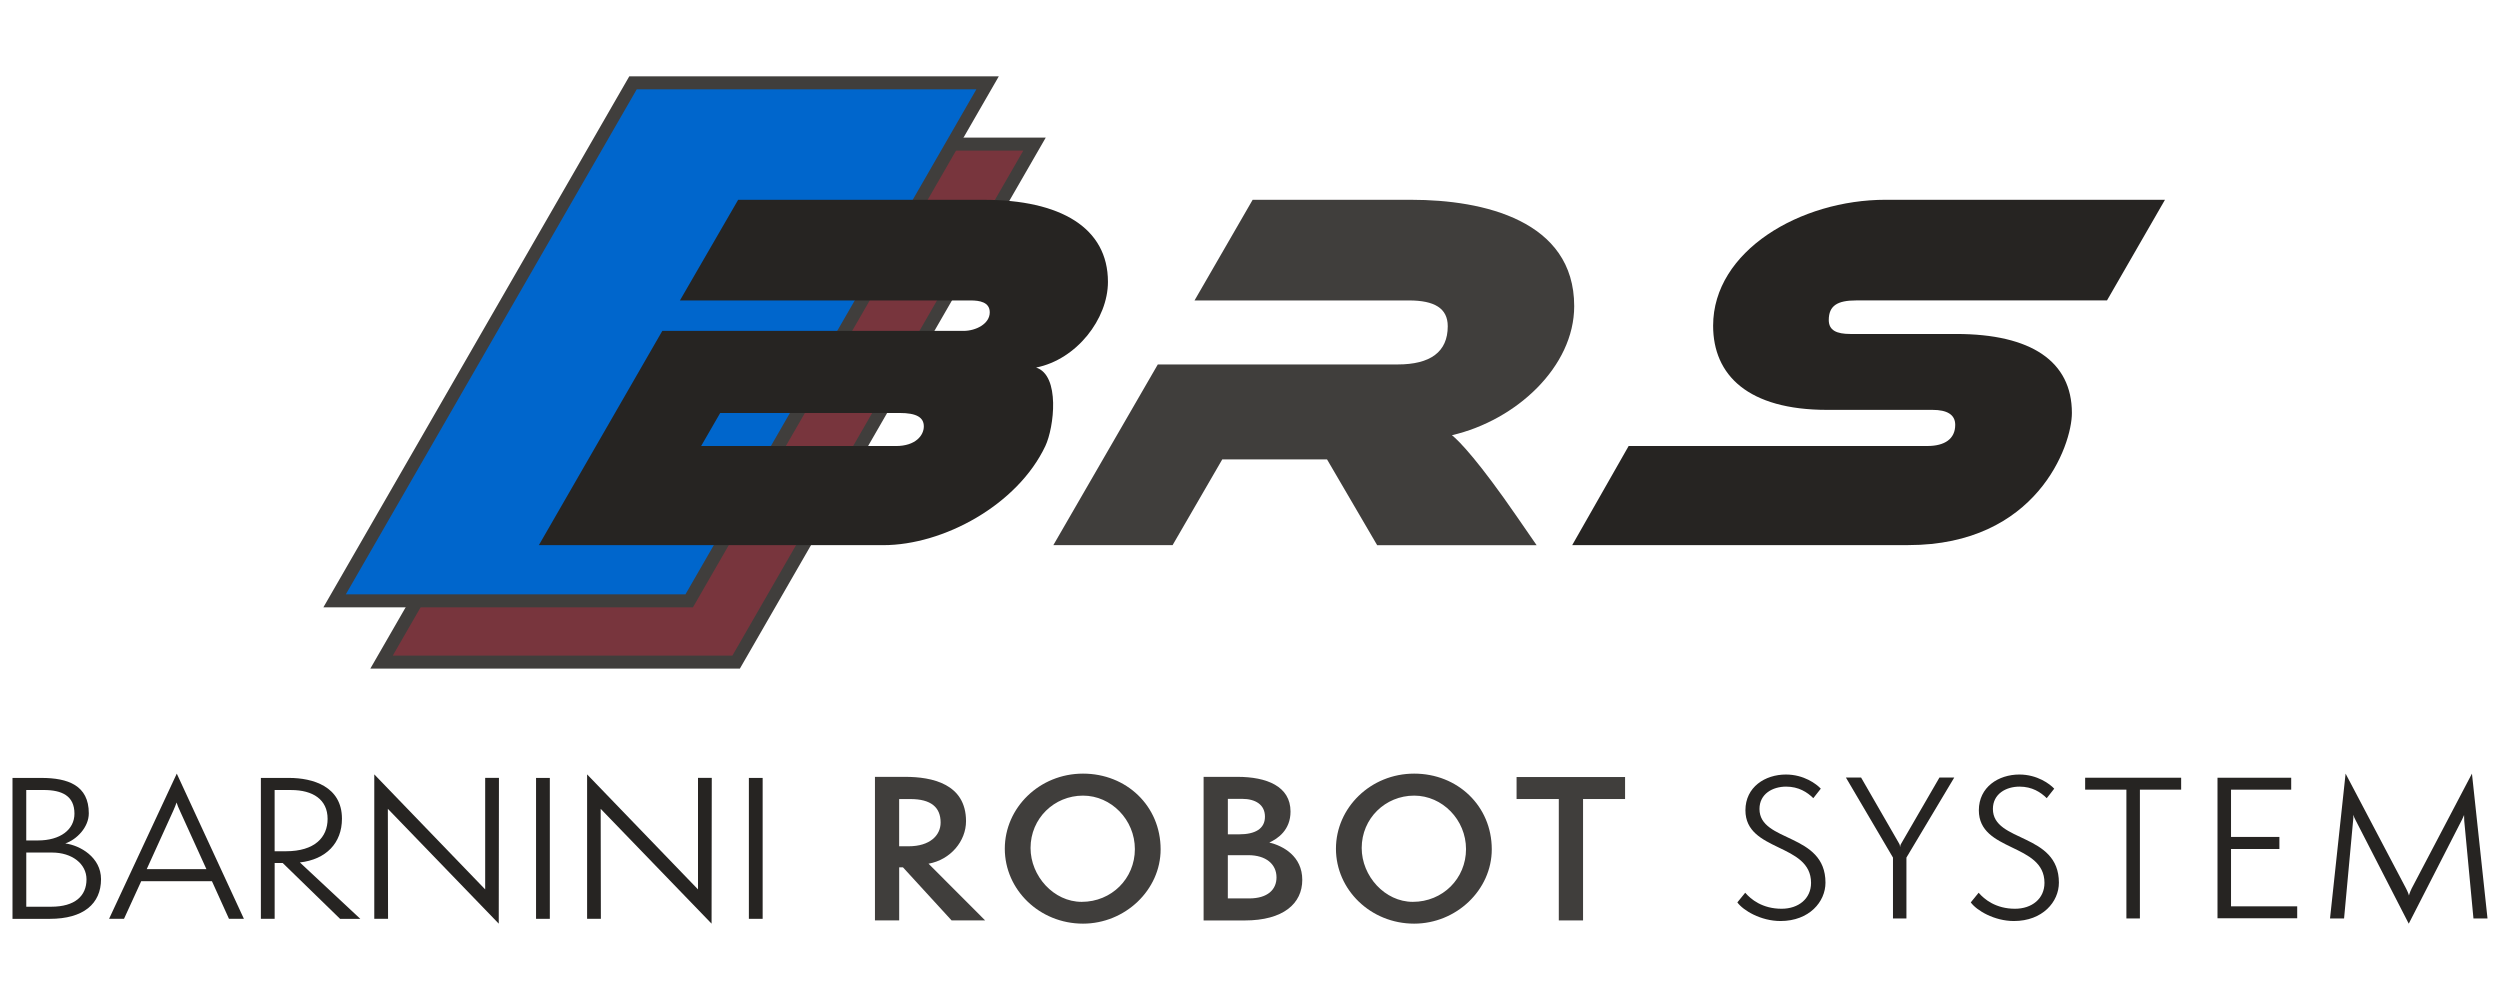
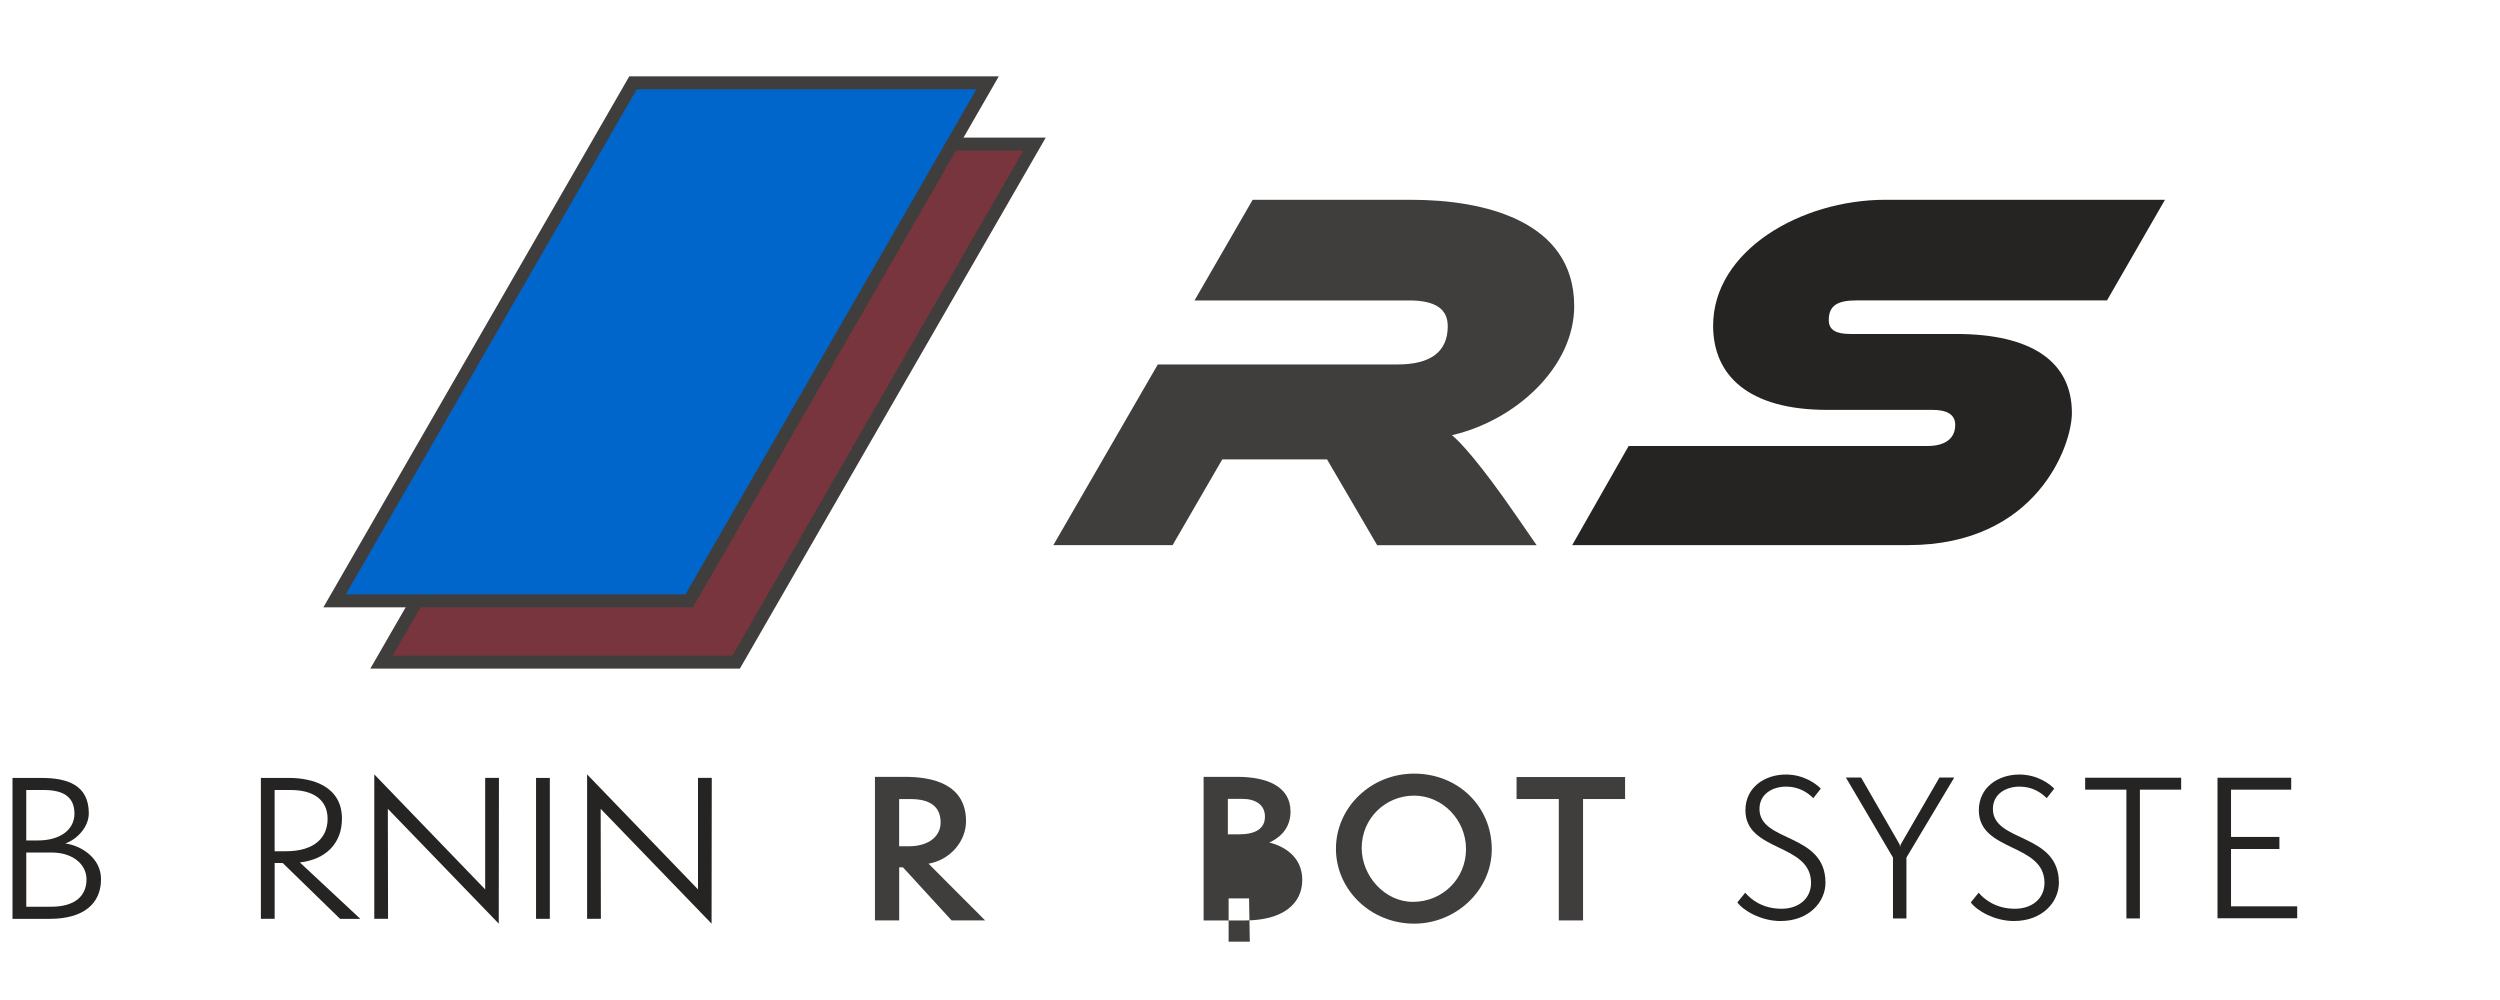
<svg xmlns="http://www.w3.org/2000/svg" id="a" viewBox="0 0 1000 400">
  <g>
    <path d="M5,367.53v-56.36h11.55c10.63,0,18.97,2.98,18.97,14.15,0,5.58-4.82,10.5-9.41,12.06,5.89,.75,14.3,5.51,14.3,14.3,0,9.83-7.04,15.86-20.5,15.86H5Zm10.17-31.35c8.95,0,14.61-4.32,14.61-10.72,0-7.22-5.13-9.46-12.32-9.46h-6.96v20.18h4.67Zm5.28,26.51c9.56,0,14.15-4.32,14.15-10.95,0-6.18-5.74-10.72-13.77-10.72H10.51v21.67h9.94Z" fill="#262422" />
-     <path d="M91.59,367.53l-6.81-15.04h-28.3l-6.88,15.04h-5.97l27.08-58.08,26.85,58.08h-5.97Zm-19.58-43.11c-.46-.89-1.22-2.75-1.38-3.42-.23,.67-.92,2.46-1.38,3.42l-10.56,23.23h23.87l-10.56-23.23Z" fill="#262422" />
    <path d="M136.02,367.53l-22.95-22.34h-3.21v22.34h-5.51v-56.36h11.32c9.33,0,21.11,3.35,21.11,16.31,0,9.75-6.35,16.31-16.83,17.5l24.17,22.56h-8.11Zm-21.65-27.03c11.55,0,16.67-5.58,16.67-12.95,0-7.74-5.89-11.54-14.61-11.54h-6.58v24.5h4.51Z" fill="#262422" />
    <path d="M155.14,323.53l.08,44h-5.51v-57.78l44.36,46.01v-44.6h5.51l-.08,58.3-44.37-45.94Z" fill="#262422" />
    <path d="M214.42,367.53v-56.36h5.51v56.36h-5.51Z" fill="#262422" />
    <path d="M240.27,323.53l.08,44h-5.51v-57.78l44.36,46.01v-44.6h5.51l-.08,58.3-44.37-45.94Z" fill="#262422" />
-     <path d="M299.55,367.53v-56.36h5.51v56.36h-5.51Z" fill="#262422" />
  </g>
  <g>
    <path d="M380.64,368.17l-19.46-21.24h-1.51v21.24h-9.69v-57.43h12.12c10.6,0,24.31,2.73,24.31,17.75,0,7.89-6.13,15.4-15,16.99l22.65,22.69h-13.41Zm-17.19-29.66c8.56,0,12.8-4.4,12.8-9.48,0-6.14-3.86-9.41-12.12-9.41h-4.47v18.89h3.79Z" fill="#403e3c" />
-     <path d="M433.2,369.46c-17.42,0-31.28-13.58-31.28-29.97s13.86-30.04,31.28-30.04,31.05,12.97,31.05,30.27c0,16.31-14.24,29.74-31.05,29.74Zm0-51.21c-11.51,0-20.98,9.1-20.98,20.94,0,11.23,9.24,21.55,20.45,21.55,11.97,0,21.28-9.33,21.28-21.09s-9.47-21.4-20.75-21.4Z" fill="#403e3c" />
-     <path d="M481.44,368.17v-57.43h13.56c11.59,0,21.21,3.72,21.21,13.89,0,7.36-5.08,10.85-8.48,12.37,5.53,1.36,13.18,5.46,13.18,14.94s-7.57,16.24-23.02,16.24h-16.44Zm14.24-34.44c6.36,0,10.3-2.2,10.3-7.06s-3.86-7.13-9.16-7.13h-5.68v14.19h4.54Zm3.94,25.64c7.5,0,10.98-3.57,10.98-8.42,0-5.31-4.24-8.88-11.29-8.88h-8.18v17.3h8.48Z" fill="#403e3c" />
+     <path d="M481.44,368.17v-57.43h13.56c11.59,0,21.21,3.72,21.21,13.89,0,7.36-5.08,10.85-8.48,12.37,5.53,1.36,13.18,5.46,13.18,14.94s-7.57,16.24-23.02,16.24h-16.44Zm14.24-34.44c6.36,0,10.3-2.2,10.3-7.06s-3.86-7.13-9.16-7.13h-5.68v14.19h4.54Zm3.94,25.64h-8.18v17.3h8.48Z" fill="#403e3c" />
    <path d="M565.66,369.46c-17.42,0-31.28-13.58-31.28-29.97s13.86-30.04,31.28-30.04,31.05,12.97,31.05,30.27c0,16.31-14.24,29.74-31.05,29.74Zm0-51.21c-11.51,0-20.98,9.1-20.98,20.94,0,11.23,9.24,21.55,20.45,21.55,11.97,0,21.28-9.33,21.28-21.09s-9.47-21.4-20.75-21.4Z" fill="#403e3c" />
    <path d="M623.52,368.17v-48.56h-16.89v-8.8h43.4v8.8h-16.81v48.56h-9.69Z" fill="#403e3c" />
  </g>
  <g>
    <path d="M698.09,357.1c2.25,2.61,6.83,6.4,14.55,6.4,6.75,0,11.78-4.02,11.78-10.35,0-16.01-26.25-12.28-26.25-29.04,0-9.31,7.88-14.3,16.2-14.3,7.2,0,12.22,3.8,13.95,5.66l-3,3.8c-2.4-2.38-5.85-4.62-10.88-4.62-5.4,0-10.65,2.9-10.65,8.94,0,13.48,26.4,9.46,26.4,29.48,0,7.67-6.53,15.34-18,15.34-7.87,0-14.92-4.24-17.25-7.45l3.15-3.87Z" fill="#262422" />
    <path d="M757.19,367.38v-24.35l-18.83-32.02h6.07l15.23,26.43c.22,.37,.3,.59,.37,1.41,.07-.74,.22-1.04,.45-1.41l15.3-26.43h5.92l-19.13,32.02v24.35h-5.4Z" fill="#262422" />
    <path d="M791.46,357.1c2.25,2.61,6.83,6.4,14.55,6.4,6.75,0,11.78-4.02,11.78-10.35,0-16.01-26.25-12.28-26.25-29.04,0-9.31,7.88-14.3,16.2-14.3,7.2,0,12.22,3.8,13.95,5.66l-3,3.8c-2.4-2.38-5.85-4.62-10.88-4.62-5.4,0-10.65,2.9-10.65,8.94,0,13.48,26.4,9.46,26.4,29.48,0,7.67-6.53,15.34-18,15.34-7.87,0-14.92-4.24-17.25-7.45l3.15-3.87Z" fill="#262422" />
    <path d="M850.56,367.38v-51.52h-16.5v-4.77h38.4v4.77h-16.5v51.52h-5.4Z" fill="#262422" />
    <path d="M887,367.3v-56.21h29.48v4.77h-24.07v18.91h19.35v4.84h-19.35v22.93h26.47v4.77h-31.87Z" fill="#262422" />
-     <path d="M989.38,367.38l-3.68-39.01c0-.37-.07-2.09-.07-2.38-.15,.3-.68,1.71-.9,2.01l-21.23,41.47-21.3-41.47c-.37-.67-.67-1.41-.9-2.09,.07,.67,.07,1.71-.07,2.46l-3.6,39.01h-5.62l6.23-57.93,24.22,46.01c.23,.45,.98,2.01,1.12,2.75,.15-.74,.83-2.31,1.05-2.75l24.15-46.01,6.22,57.93h-5.62Z" fill="#262422" />
  </g>
  <g>
    <g>
      <polygon points="294.45 264.84 152.62 264.84 271.98 57.64 413.81 57.64 294.45 264.84" fill="#78353d" />
      <path d="M295.95,267.43H148.14L270.49,55.04h147.81l-122.34,212.39Zm-138.84-5.18h135.85L409.33,60.23h-135.85l-116.38,202.03Z" fill="#403e3c" />
    </g>
    <g>
      <polygon points="275.67 240.33 133.84 240.33 253.2 33.13 395.03 33.13 275.67 240.33" fill="#06c" />
      <path d="M277.17,242.92H129.36L251.71,30.54h147.81l-122.34,212.39Zm-138.84-5.18h135.85L390.55,35.72H254.7l-116.38,202.03Z" fill="#403e3c" />
    </g>
  </g>
  <g>
-     <path d="M215.55,218.05l49.37-85.69h120.45c4.96,0,10.53-2.79,10.53-7.43,0-4.13-4.13-4.75-7.64-4.75h-116.29l23.29-40.26h98.16c30.77,0,49.76,11.15,49.76,32.83,0,14.79-12.51,31.06-28.74,34.27,9.7,3.1,7.22,23.93,3.7,31.39-11.16,23.6-40.81,39.65-64.82,39.65H215.55Zm72.53-52.86l-7.63,13.22h77.93c7.84,0,11.15-4.25,11.15-7.85s-2.89-5.37-9.7-5.37h-71.74Z" fill="#262422" />
    <path d="M550.85,218.05l-20.03-34.28h-41.92l-19.86,34.28h-47.7l41.78-72.27h95.95c13.01,0,20.03-4.95,20.03-15.28,0-7.23-5.37-10.32-15.49-10.32h-85.8l23.25-40.26h63.58c28.7,0,65.04,8.26,65.04,42.54,0,24.16-23.09,45.63-48.9,51.62,3.1,2.48,10.94,10.74,26.02,32.63l7.84,11.36h-63.8Z" fill="#403e3c" />
    <path d="M628.88,218.05l22.58-39.65h119.48c7.02,0,11.15-2.89,11.15-8.46,0-4.13-3.3-5.99-9.09-5.99h-42.12c-31.59,0-45.63-13.84-45.63-33.66,0-29.94,34.91-50.38,68.97-50.38h111.77l-23.19,40.26h-100.35c-7.43,0-10.94,2.06-10.94,7.84,0,4.13,3.1,5.58,8.67,5.58h42.33c29.94,0,46.25,10.94,46.25,31.59,0,13.08-14.13,52.86-65.46,52.86h-134.42Z" fill="#262422" />
  </g>
</svg>